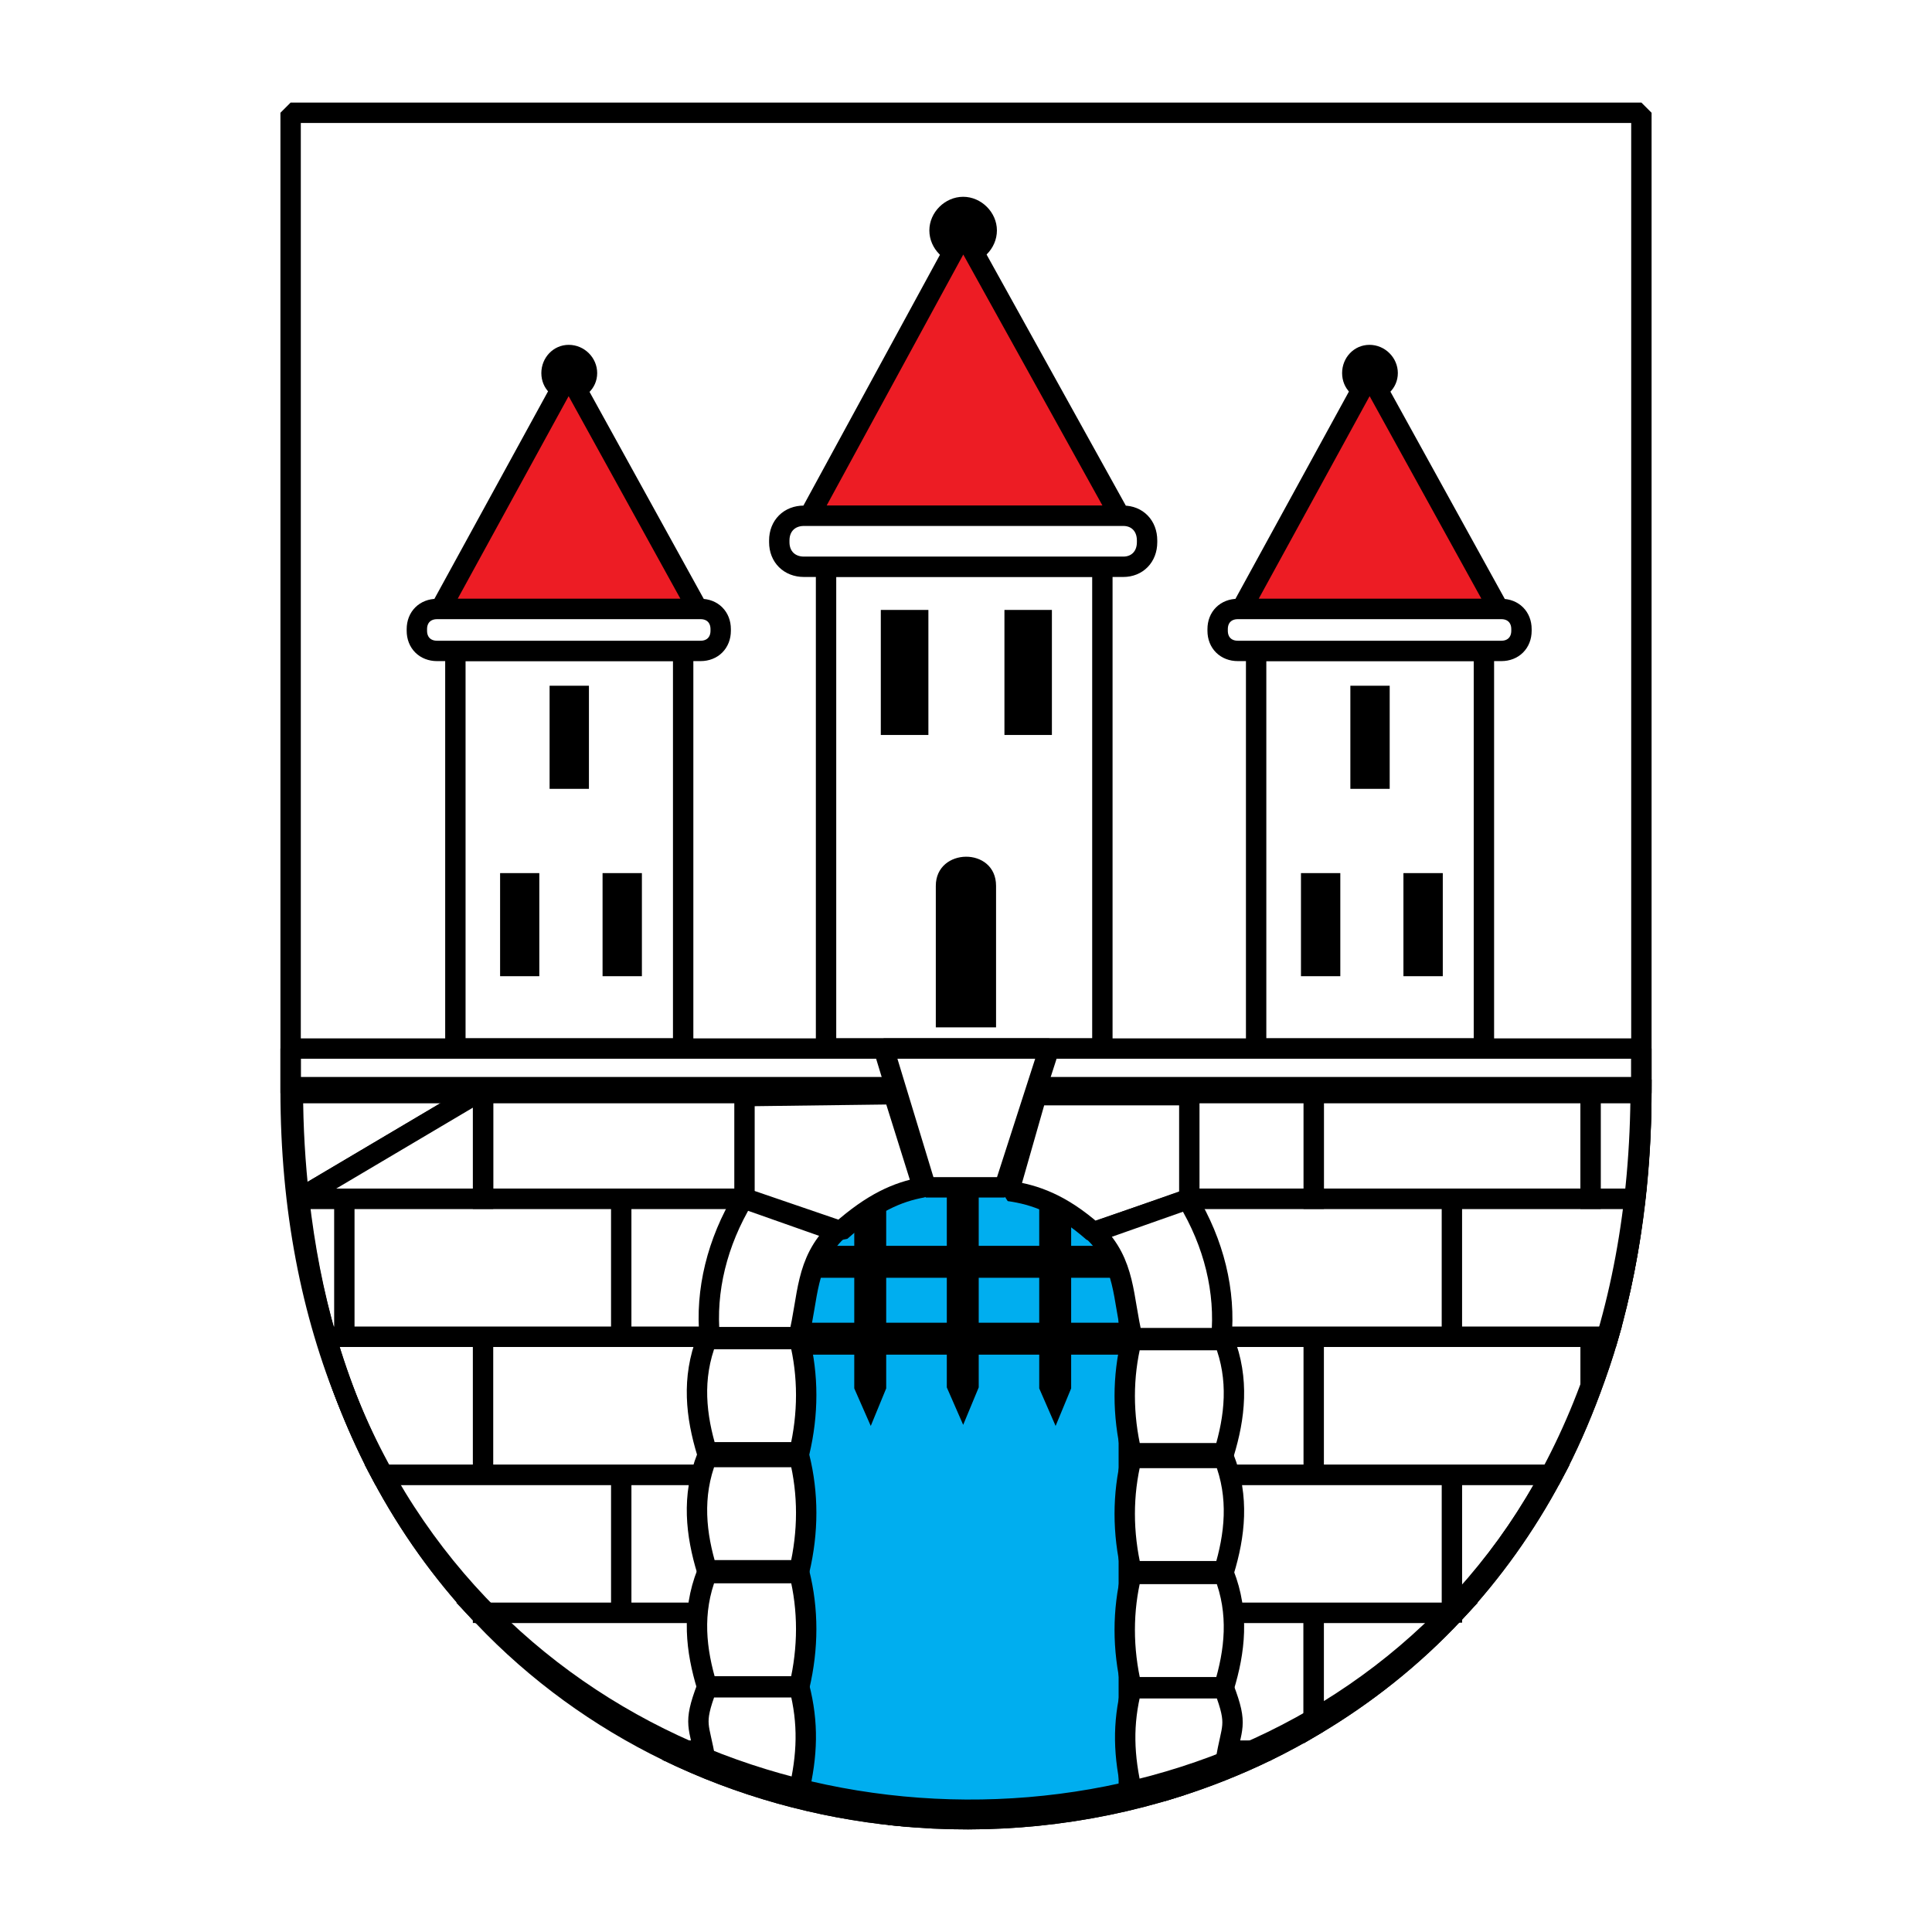
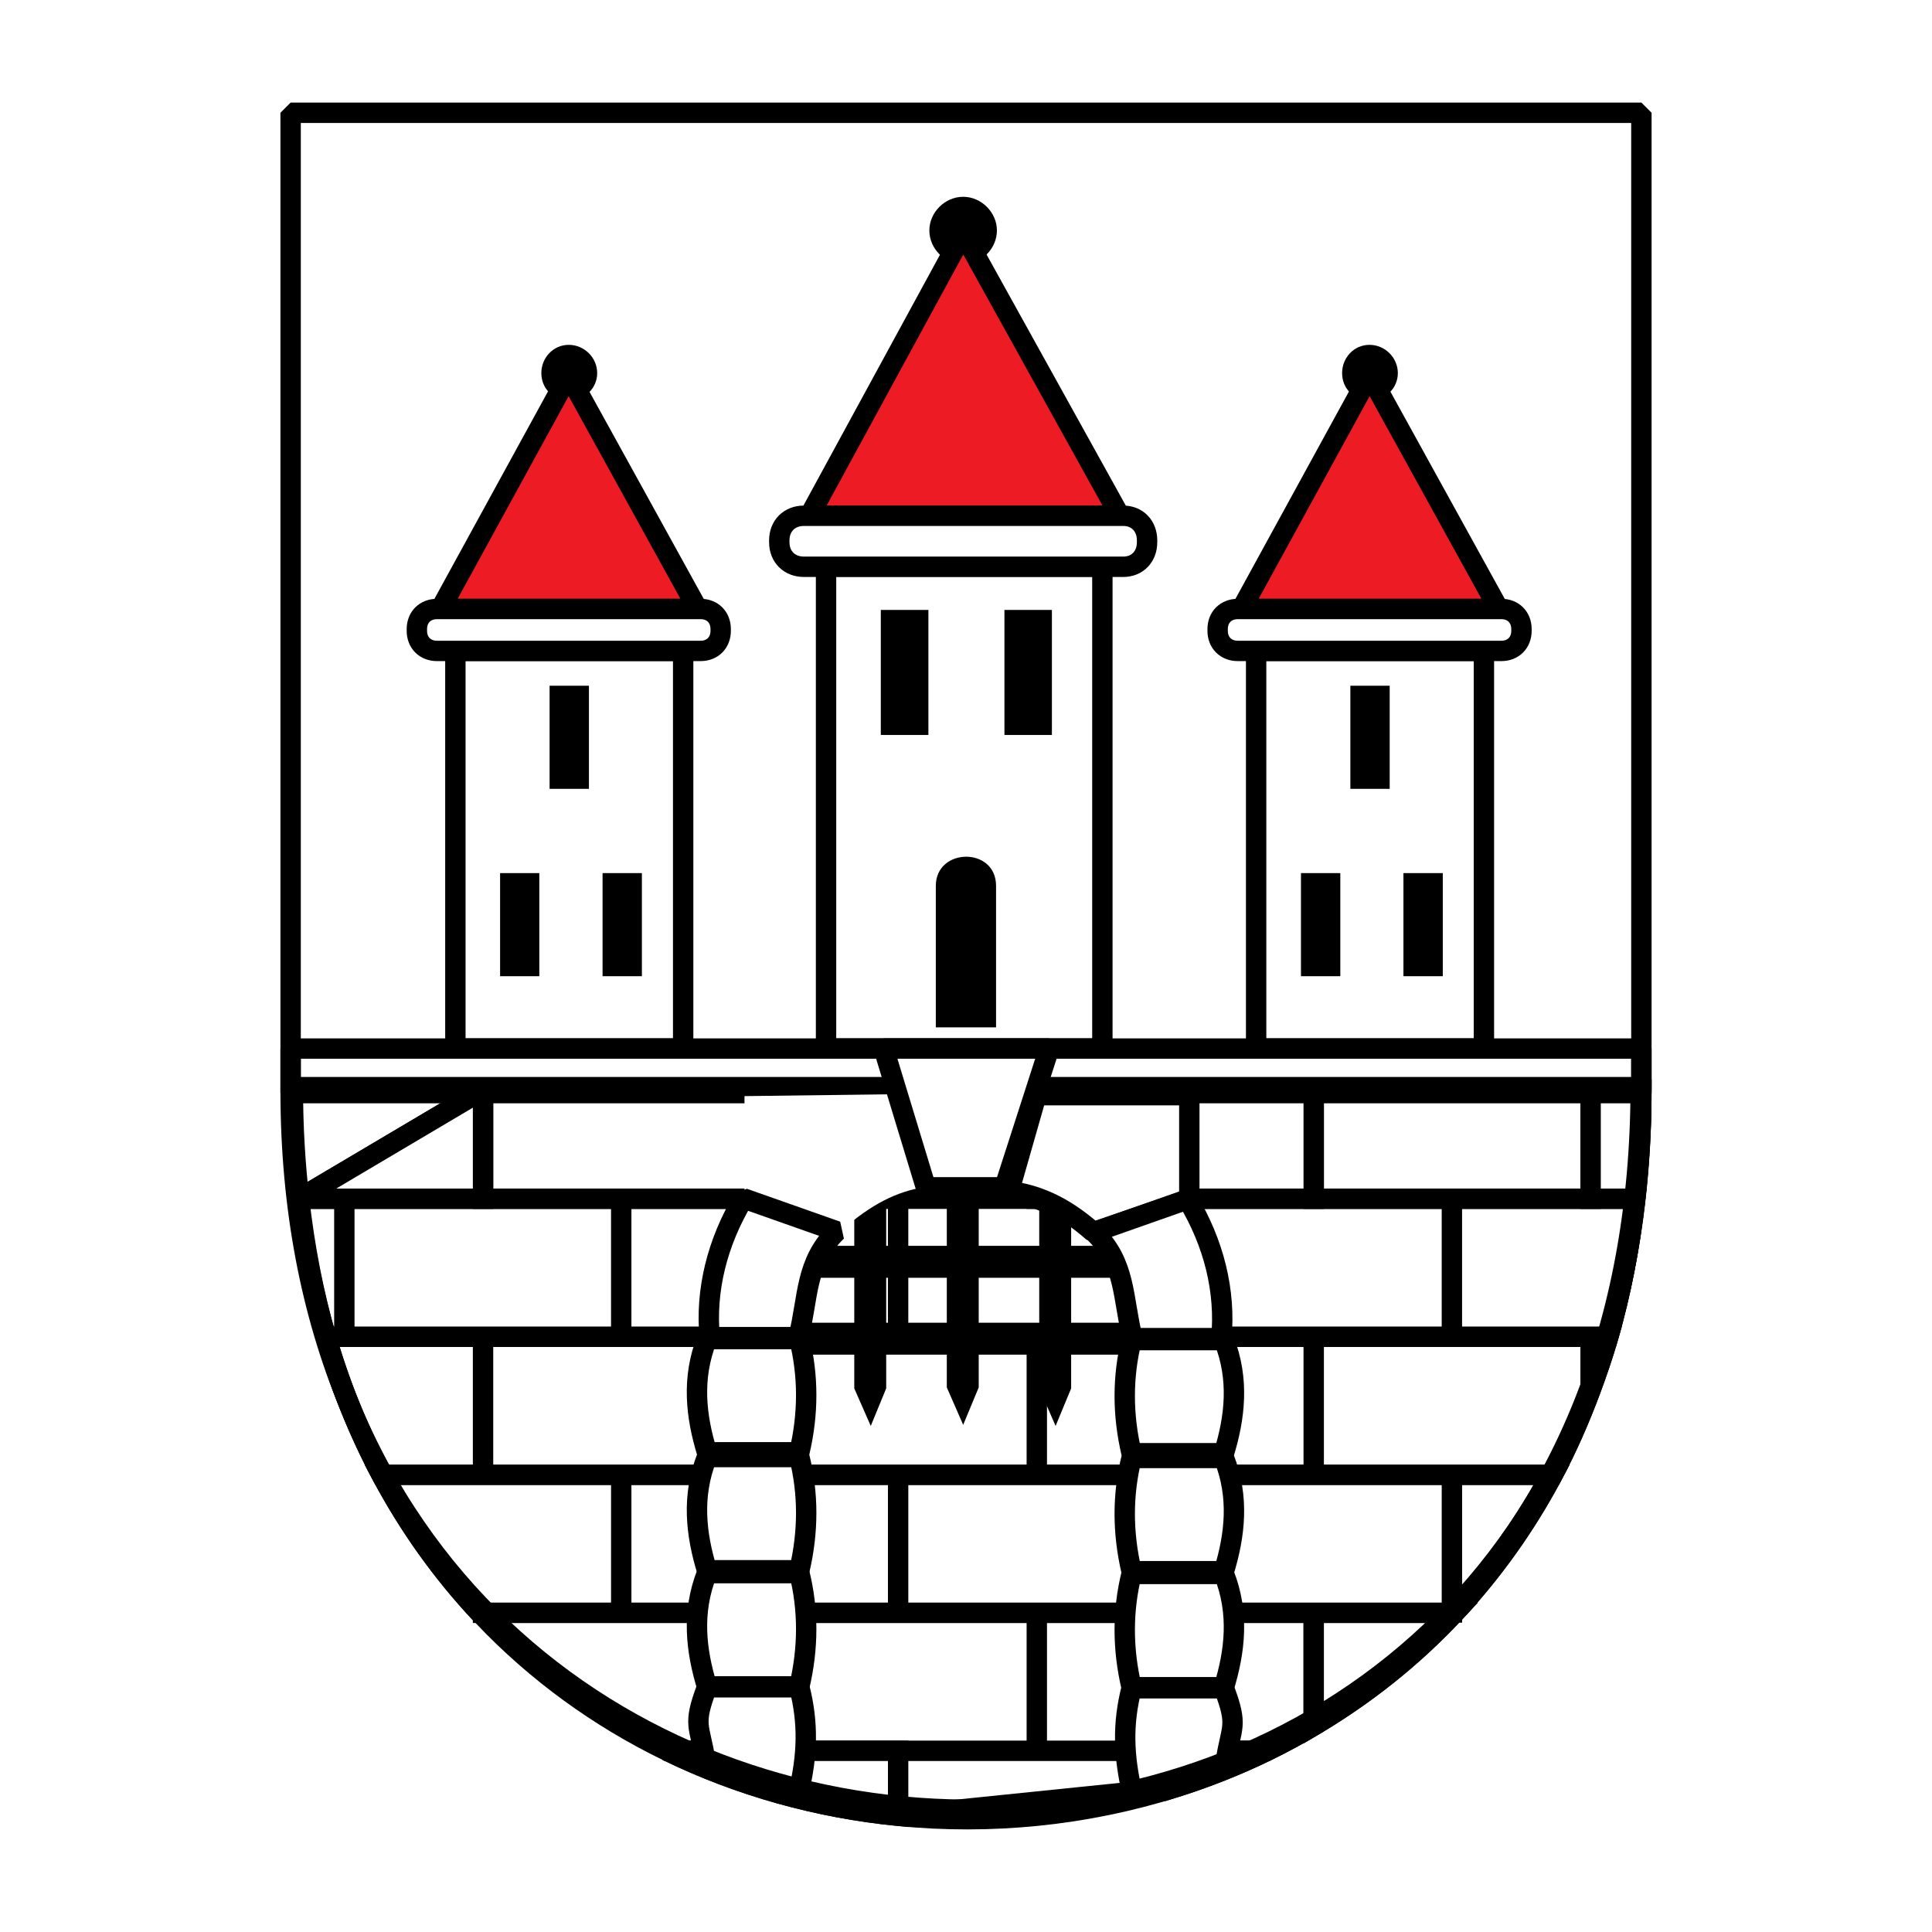
<svg xmlns="http://www.w3.org/2000/svg" version="1.0" id="Layer_1" x="0px" y="0px" width="192.756px" height="192.756px" viewBox="0 0 192.756 192.756" enable-background="new 0 0 192.756 192.756" xml:space="preserve">
  <g>
    <polygon fill-rule="evenodd" clip-rule="evenodd" fill="#FFFFFF" points="0,0 192.756,0 192.756,192.756 0,192.756 0,0  " />
    <path fill-rule="evenodd" clip-rule="evenodd" fill="#FFFFFF" d="M28.995,11.251h134.767v97.549c0,96.443-134.767,94.91-134.767,0   V11.251L28.995,11.251z" />
    <path fill-rule="evenodd" clip-rule="evenodd" fill="#FFFFFF" stroke="#000000" stroke-width="2.033" stroke-miterlimit="2.613" d="   M131.069,172.168c-1.52,0.898-3.067,1.74-4.646,2.51L131.069,172.168L131.069,172.168z" />
    <path fill-rule="evenodd" clip-rule="evenodd" fill="#FFFFFF" stroke="#000000" stroke-width="2.033" stroke-miterlimit="2.613" d="   M145.116,160.908c-4.197,4.492-8.943,8.234-14.047,11.26L145.116,160.908L145.116,160.908z" />
-     <path fill-rule="evenodd" clip-rule="evenodd" fill="#FFFFFF" stroke="#000000" stroke-width="2.033" stroke-miterlimit="2.613" d="   M47.87,160.908c0.105,0.111,0.217,0.223,0.324,0.332v-0.332H47.87L47.87,160.908z" />
    <path fill-rule="evenodd" clip-rule="evenodd" fill="#FFFFFF" stroke="#000000" stroke-width="2.033" stroke-miterlimit="2.613" d="   M103.442,160.908v13.713V160.908H75.819v13.713v-13.713H48.193v0.332c5.374,5.67,11.618,10.148,18.367,13.438h23.046v-0.057v0.057   h27.625v-0.057v0.057h9.191c1.579-0.77,3.127-1.611,4.646-2.51v-11.26H103.442L103.442,160.908z" />
    <path fill-rule="evenodd" clip-rule="evenodd" fill="#FFFFFF" stroke="#000000" stroke-width="2.033" stroke-miterlimit="2.613" d="   M131.069,172.168c5.104-3.025,9.85-6.768,14.047-11.26h-14.047V172.168L131.069,172.168z" />
    <path fill-rule="evenodd" clip-rule="evenodd" fill="#FFFFFF" stroke="#000000" stroke-width="2.033" stroke-miterlimit="2.613" d="   M154.921,147.137c-2.754,5.176-6.065,9.764-9.805,13.771L154.921,147.137L154.921,147.137z" />
    <path fill-rule="evenodd" clip-rule="evenodd" fill="#FFFFFF" stroke="#000000" stroke-width="2.033" stroke-miterlimit="2.613" d="   M47.87,160.908c-3.742-4.008-7.052-8.596-9.806-13.771L47.87,160.908L47.87,160.908z" />
    <path fill-rule="evenodd" clip-rule="evenodd" fill="#FFFFFF" stroke="#000000" stroke-width="2.033" stroke-miterlimit="2.613" d="   M144.857,160.879v-13.742h-27.626v13.742v-13.742H89.606v13.742v-13.742H61.981v13.742v-13.742H38.063   c2.754,5.176,6.064,9.764,9.806,13.771h0.324v-0.029v0.029h27.625v-0.029v0.029h27.624v-0.029v0.029h27.627v-0.029v0.029h14.047   c3.739-4.008,7.051-8.596,9.805-13.771h-10.063V160.879L144.857,160.879z" />
    <path fill-rule="evenodd" clip-rule="evenodd" fill="#FFFFFF" stroke="#000000" stroke-width="2.033" stroke-miterlimit="2.613" d="   M89.606,181.164c-7.963-0.789-15.795-2.951-23.046-6.486L89.606,181.164L89.606,181.164z" />
    <path fill-rule="evenodd" clip-rule="evenodd" fill="#FFFFFF" stroke="#000000" stroke-width="2.033" stroke-miterlimit="2.613" d="   M117.231,178.334c-8.908,2.803-18.354,3.75-27.625,2.83L117.231,178.334L117.231,178.334z" />
    <path fill-rule="evenodd" clip-rule="evenodd" fill="#FFFFFF" stroke="#000000" stroke-width="2.033" stroke-miterlimit="2.613" d="   M126.423,174.678c-2.977,1.451-6.049,2.668-9.191,3.656L126.423,174.678L126.423,174.678z" />
    <path fill-rule="evenodd" clip-rule="evenodd" fill="#FFFFFF" stroke="#000000" stroke-width="2.033" stroke-miterlimit="2.613" d="   M66.561,174.678c7.25,3.535,15.083,5.697,23.046,6.486v-6.486H66.561L66.561,174.678z" />
-     <path fill-rule="evenodd" clip-rule="evenodd" fill="#FFFFFF" stroke="#000000" stroke-width="2.033" stroke-miterlimit="2.613" d="   M89.606,174.678v6.486c9.271,0.92,18.717-0.027,27.625-2.83v-3.656H89.606L89.606,174.678z" />
    <path fill-rule="evenodd" clip-rule="evenodd" fill="#FFFFFF" stroke="#000000" stroke-width="2.033" stroke-miterlimit="2.613" d="   M117.231,178.334c3.143-0.988,6.215-2.205,9.191-3.656h-9.191V178.334L117.231,178.334z" />
    <path fill-rule="evenodd" clip-rule="evenodd" fill="#FFFFFF" stroke="#000000" stroke-width="2.033" stroke-miterlimit="2.613" d="   M158.695,138.668c-1.106,2.973-2.357,5.809-3.774,8.469L158.695,138.668L158.695,138.668z" />
    <path fill-rule="evenodd" clip-rule="evenodd" fill="#FFFFFF" stroke="#000000" stroke-width="2.033" stroke-miterlimit="2.613" d="   M160.464,133.367c-0.528,1.824-1.129,3.58-1.769,5.301L160.464,133.367L160.464,133.367z" />
    <path fill-rule="evenodd" clip-rule="evenodd" fill="#FFFFFF" stroke="#000000" stroke-width="2.033" stroke-miterlimit="2.613" d="   M38.063,147.137c-2.238-4.205-4.106-8.795-5.542-13.77L38.063,147.137L38.063,147.137z" />
    <path fill-rule="evenodd" clip-rule="evenodd" fill="#FFFFFF" d="M144.857,133.387v-0.02h-27.626v0.02v-0.02H89.606v0.02v-0.02   H61.981v0.02v-0.02H34.355v0.02v-0.02h-1.834c1.436,4.975,3.304,9.566,5.542,13.77h23.917v-0.006v0.006h27.625v-0.006v0.006h27.625   v-0.006v0.006h27.626v-0.006v0.006h10.063c1.417-2.66,2.668-5.496,3.774-8.469v-5.281v5.281c0.64-1.721,1.239-3.477,1.769-5.301   h-15.606V133.387L144.857,133.387L144.857,133.387z M48.193,147.131v-13.744V147.131L48.193,147.131L48.193,147.131z    M75.819,147.131v-13.744V147.131L75.819,147.131L75.819,147.131z M103.442,147.131v-13.744V147.131L103.442,147.131   L103.442,147.131z M131.069,147.131v-13.744V147.131L131.069,147.131z" />
    <path fill="none" stroke="#000000" stroke-width="2.033" stroke-miterlimit="2.613" d="M144.857,133.387v-0.02h-27.626v0.02   v-0.02H89.606v0.02v-0.02H61.981v0.02v-0.02H34.355v0.02v-0.02h-1.834c1.436,4.975,3.304,9.564,5.542,13.77h23.917v-0.006v0.006   h27.625v-0.006v0.006h27.625v-0.006v0.006h27.626v-0.006v0.006h10.063c1.417-2.66,2.668-5.496,3.774-8.469v-5.281v5.281   c0.64-1.721,1.24-3.477,1.769-5.301h-15.606V133.387 M48.193,147.131v-13.744V147.131 M75.819,147.131v-13.744V147.131    M103.442,147.131v-13.744V147.131 M131.069,147.131v-13.744V147.131L131.069,147.131z" />
    <path fill-rule="evenodd" clip-rule="evenodd" fill="#FFFFFF" stroke="#000000" stroke-width="2.033" stroke-miterlimit="2.613" d="   M163.144,119.598c-0.546,4.873-1.44,9.471-2.68,13.77L163.144,119.598L163.144,119.598z" />
    <path fill-rule="evenodd" clip-rule="evenodd" fill="#FFFFFF" stroke="#000000" stroke-width="2.033" stroke-miterlimit="2.613" d="   M32.521,133.367c-1.24-4.299-2.135-8.896-2.683-13.77L32.521,133.367L32.521,133.367z" />
    <path fill-rule="evenodd" clip-rule="evenodd" fill="#FFFFFF" stroke="#000000" stroke-width="2.033" stroke-miterlimit="2.613" d="   M34.355,133.367v-13.729V133.367h27.625v-13.729v13.729h27.625v-13.729v13.729h27.625v-13.729v13.729h27.626v-13.729v13.729h15.606   c1.239-4.299,2.134-8.896,2.68-13.77h-4.448v0.041v-0.041h-27.626v0.041v-0.041h-27.627v0.041v-0.041H75.819v0.041v-0.041H48.193   v0.041v-0.041H29.839c0.548,4.873,1.443,9.471,2.683,13.77H34.355L34.355,133.367z" />
    <path fill-rule="evenodd" clip-rule="evenodd" fill="#FFFFFF" stroke="#000000" stroke-width="2.033" stroke-miterlimit="2.613" d="   M158.695,108.729h5.066c0,3.775-0.225,7.389-0.618,10.869L158.695,108.729L158.695,108.729z" />
    <polygon fill-rule="evenodd" clip-rule="evenodd" fill="#FFFFFF" stroke="#000000" stroke-width="2.033" stroke-miterlimit="2.613" points="   131.069,108.729 158.695,108.729 131.069,108.729  " />
    <polygon fill-rule="evenodd" clip-rule="evenodd" fill="#FFFFFF" stroke="#000000" stroke-width="2.033" stroke-miterlimit="2.613" points="   103.442,108.729 131.069,108.729 103.442,108.729  " />
    <polygon fill-rule="evenodd" clip-rule="evenodd" fill="#FFFFFF" stroke="#000000" stroke-width="2.033" stroke-miterlimit="2.613" points="   75.819,108.729 103.442,108.729 75.819,108.729  " />
    <polygon fill-rule="evenodd" clip-rule="evenodd" fill="#FFFFFF" stroke="#000000" stroke-width="2.033" stroke-miterlimit="2.613" points="   48.193,108.729 75.819,108.729 48.193,108.729  " />
    <path fill-rule="evenodd" clip-rule="evenodd" fill="#FFFFFF" stroke="#000000" stroke-width="2.033" stroke-miterlimit="2.613" d="   M29.839,119.598c-0.391-3.48-0.617-7.094-0.617-10.869h18.972L29.839,119.598L29.839,119.598z" />
    <polygon fill-rule="evenodd" clip-rule="evenodd" fill="#FFFFFF" stroke="#000000" stroke-width="2.033" stroke-miterlimit="2.613" points="   158.695,119.598 158.695,108.729 131.069,108.729 131.069,119.598 158.695,119.598  " />
    <polygon fill-rule="evenodd" clip-rule="evenodd" fill="#FFFFFF" stroke="#000000" stroke-width="2.033" stroke-miterlimit="2.613" points="   75.819,119.598 75.819,108.729 48.193,108.729 48.193,119.598 75.819,119.598  " />
    <polygon fill-rule="evenodd" clip-rule="evenodd" fill="#FFFFFF" stroke="#000000" stroke-width="2.033" stroke-miterlimit="2.613" points="   29.839,119.598 48.193,119.598 48.193,108.729 29.839,119.598  " />
    <polygon fill-rule="evenodd" clip-rule="evenodd" fill="#FFFFFF" stroke="#000000" stroke-width="2.033" stroke-miterlimit="2.613" points="   131.069,119.598 131.069,108.729 103.442,108.729 103.442,119.598 131.069,119.598  " />
    <polygon fill-rule="evenodd" clip-rule="evenodd" fill="#FFFFFF" stroke="#000000" stroke-width="2.033" stroke-miterlimit="2.613" points="   103.442,119.598 103.442,108.729 75.819,108.729 103.442,119.598  " />
    <path fill-rule="evenodd" clip-rule="evenodd" fill="#FFFFFF" stroke="#000000" stroke-width="2.033" stroke-miterlimit="2.613" d="   M163.144,119.598c0.394-3.48,0.618-7.094,0.618-10.869h-5.066v10.869H163.144L163.144,119.598z" />
    <polygon fill-rule="evenodd" clip-rule="evenodd" fill="#FFFFFF" points="68.159,104.604 45.433,104.604 45.433,64.956    68.159,64.956 68.159,104.604  " />
    <polygon fill-rule="evenodd" clip-rule="evenodd" fill="#FFFFFF" points="68.159,104.604 45.433,104.604 45.433,64.956    68.159,64.956 68.159,104.604  " />
    <polygon fill-rule="evenodd" clip-rule="evenodd" points="58.758,78.703 54.833,78.703 54.833,68.416 58.758,68.416 58.758,78.703     " />
    <polygon fill-rule="evenodd" clip-rule="evenodd" points="53.807,97.396 49.895,97.396 49.895,87.11 53.807,87.11 53.807,97.396     " />
    <polygon fill-rule="evenodd" clip-rule="evenodd" points="64.042,97.396 60.118,97.396 60.118,87.11 64.042,87.11 64.042,97.396     " />
    <path fill-rule="evenodd" clip-rule="evenodd" fill="#FFFFFF" d="M43.607,60.758H69.9c1.18,0,2.003,0.82,2.003,2.009v0.167   c0,1.188-0.823,2.009-2.003,2.009H43.607c-1.193,0-2.016-0.821-2.016-2.009v-0.167C41.591,61.578,42.414,60.758,43.607,60.758   L43.607,60.758z" />
    <path fill-rule="evenodd" clip-rule="evenodd" fill="#FFFFFF" d="M43.607,60.758H69.9c1.18,0,2.003,0.82,2.003,2.009v0.167   c0,1.188-0.823,2.009-2.003,2.009H43.607c-1.193,0-2.016-0.821-2.016-2.009v-0.167C41.591,61.578,42.414,60.758,43.607,60.758   L43.607,60.758z" />
    <path fill-rule="evenodd" clip-rule="evenodd" d="M56.742,34.405c1.563,0,2.839,1.284,2.839,2.818c0,1.546-1.276,2.735-2.839,2.735   c-1.539,0-2.732-1.189-2.732-2.735C54.01,35.688,55.203,34.405,56.742,34.405L56.742,34.405z" />
    <polygon fill-rule="evenodd" clip-rule="evenodd" fill="#ED1C24" points="43.953,60.746 56.729,37.414 69.603,60.746    43.953,60.746  " />
    <polygon fill-rule="evenodd" clip-rule="evenodd" fill="#ED1C24" points="43.953,60.746 56.729,37.414 69.603,60.746    43.953,60.746  " />
    <polygon fill-rule="evenodd" clip-rule="evenodd" fill="#FFFFFF" points="148.05,104.604 125.325,104.604 125.325,64.956    148.05,64.956 148.05,104.604  " />
    <polygon fill-rule="evenodd" clip-rule="evenodd" fill="#FFFFFF" points="148.05,104.604 125.325,104.604 125.325,64.956    148.05,64.956 148.05,104.604  " />
    <polygon fill-rule="evenodd" clip-rule="evenodd" points="138.65,78.703 134.726,78.703 134.726,68.416 138.65,68.416    138.65,78.703  " />
    <polygon fill-rule="evenodd" clip-rule="evenodd" points="133.723,97.396 129.798,97.396 129.798,87.11 133.723,87.11    133.723,97.396  " />
    <polygon fill-rule="evenodd" clip-rule="evenodd" points="143.947,97.396 140.021,97.396 140.021,87.11 143.947,87.11    143.947,97.396  " />
    <path fill-rule="evenodd" clip-rule="evenodd" fill="#FFFFFF" d="M123.498,60.758h26.294c1.181,0,2.005,0.82,2.005,2.009v0.167   c0,1.188-0.824,2.009-2.005,2.009h-26.294c-1.192,0-2.014-0.821-2.014-2.009v-0.167C121.484,61.578,122.306,60.758,123.498,60.758   L123.498,60.758z" />
    <path fill-rule="evenodd" clip-rule="evenodd" fill="#FFFFFF" d="M123.498,60.758h26.294c1.181,0,2.005,0.82,2.005,2.009v0.167   c0,1.188-0.824,2.009-2.005,2.009h-26.294c-1.192,0-2.014-0.821-2.014-2.009v-0.167C121.484,61.578,122.306,60.758,123.498,60.758   L123.498,60.758z" />
    <path fill-rule="evenodd" clip-rule="evenodd" d="M136.634,34.405c1.55,0,2.829,1.284,2.829,2.818c0,1.546-1.279,2.735-2.829,2.735   c-1.551,0-2.731-1.189-2.731-2.735C133.902,35.688,135.083,34.405,136.634,34.405L136.634,34.405z" />
    <polygon fill-rule="evenodd" clip-rule="evenodd" fill="#ED1C24" points="123.871,60.746 136.645,37.414 149.519,60.746    123.871,60.746  " />
    <polygon fill-rule="evenodd" clip-rule="evenodd" fill="#ED1C24" points="123.871,60.746 136.645,37.414 149.519,60.746    123.871,60.746  " />
    <polygon fill-rule="evenodd" clip-rule="evenodd" fill="#FFFFFF" points="109.983,104.604 82.415,104.604 82.415,56.56    109.983,56.56 109.983,104.604  " />
    <polygon fill-rule="evenodd" clip-rule="evenodd" fill="#FFFFFF" points="109.983,104.604 82.415,104.604 82.415,56.56    109.983,56.56 109.983,104.604  " />
    <path fill-rule="evenodd" clip-rule="evenodd" d="M93.366,88.382c0-3.829,6.011-3.924,6.011,0V102.5h-6.011V88.382L93.366,88.382z" />
    <polygon fill-rule="evenodd" clip-rule="evenodd" points="92.626,73.328 87.878,73.328 87.878,60.853 92.626,60.853 92.626,73.328     " />
    <polygon fill-rule="evenodd" clip-rule="evenodd" points="104.948,73.328 100.213,73.328 100.213,60.853 104.948,60.853    104.948,73.328  " />
    <path fill-rule="evenodd" clip-rule="evenodd" fill="#FFFFFF" d="M80.207,51.458h31.865c1.382,0,2.372,0.999,2.372,2.461v0.179   c0,1.452-0.99,2.45-2.372,2.45H80.207c-1.443,0-2.458-0.999-2.458-2.45v-0.179C77.75,52.457,78.764,51.458,80.207,51.458   L80.207,51.458z" />
    <path fill-rule="evenodd" clip-rule="evenodd" fill="#FFFFFF" d="M80.207,51.458h31.865c1.382,0,2.372,0.999,2.372,2.461v0.179   c0,1.452-0.99,2.45-2.372,2.45H80.207c-1.443,0-2.458-0.999-2.458-2.45v-0.179C77.75,52.457,78.764,51.458,80.207,51.458   L80.207,51.458z" />
    <path fill-rule="evenodd" clip-rule="evenodd" d="M96.097,19.634c1.814,0,3.365,1.558,3.365,3.354c0,1.832-1.551,3.378-3.365,3.378   c-1.825,0-3.375-1.547-3.375-3.378C92.722,21.192,94.272,19.634,96.097,19.634L96.097,19.634z" />
    <polygon fill-rule="evenodd" clip-rule="evenodd" fill="#ED1C24" points="80.768,51.446 96.097,23.286 111.714,51.446    80.768,51.446  " />
    <polygon fill-rule="evenodd" clip-rule="evenodd" fill="#ED1C24" points="80.768,51.446 96.097,23.286 111.714,51.446    80.768,51.446  " />
    <polygon fill-rule="evenodd" clip-rule="evenodd" fill="#FFFFFF" points="163.762,109.062 28.995,109.062 28.995,104.615    163.762,104.615 163.762,109.062  " />
    <polygon fill-rule="evenodd" clip-rule="evenodd" fill="#FFFFFF" stroke="#000000" stroke-width="2.033" stroke-linejoin="bevel" stroke-miterlimit="2.613" points="   163.762,109.062 28.995,109.062 28.995,104.615 163.762,104.615 163.762,109.062  " />
    <path fill="none" stroke="#000000" stroke-width="2.033" stroke-linejoin="bevel" stroke-miterlimit="2.613" d="M29.149,108.469   h134.542C163.691,205.518,29.149,205.518,29.149,108.469L29.149,108.469z" />
-     <path fill-rule="evenodd" clip-rule="evenodd" fill="#00AEEF" stroke="#000000" stroke-width="2.033" stroke-linejoin="bevel" stroke-miterlimit="2.613" d="   M79.587,131.504c0-19.229,33.033-19.229,33.033,0v47.674c-10.213,2.104-21.903,2.557-33.033-0.178V131.504L79.587,131.504z" />
    <polygon fill-rule="evenodd" clip-rule="evenodd" points="94.463,116.648 97.647,116.648 97.647,138.422 96.097,142.158    94.463,138.422 94.463,116.648  " />
    <polygon fill-rule="evenodd" clip-rule="evenodd" points="103.684,119.658 106.869,119.658 106.869,138.52 105.318,142.266    103.684,138.52 103.684,119.658  " />
    <polygon fill-rule="evenodd" clip-rule="evenodd" points="79.48,127.484 79.48,124.297 112.62,124.297 112.62,127.484    79.48,127.484  " />
    <polygon fill-rule="evenodd" clip-rule="evenodd" points="79.48,135.154 79.48,131.969 112.62,131.969 112.62,135.154    79.48,135.154  " />
    <polygon fill-rule="evenodd" clip-rule="evenodd" points="85.23,119.658 88.416,119.658 88.416,138.52 86.876,142.266    85.23,138.52 85.23,119.658  " />
    <path fill-rule="evenodd" clip-rule="evenodd" fill="#FFFFFF" d="M83.87,122.834l-9.592-3.283v-10.191l14.889-0.189l2.911,9.289   C89.524,118.92,87.054,120.016,83.87,122.834L83.87,122.834z" />
-     <path fill-rule="evenodd" clip-rule="evenodd" fill="#FFFFFF" stroke="#000000" stroke-width="2.033" stroke-linejoin="bevel" stroke-miterlimit="2.613" d="   M83.87,122.834l-9.592-3.283v-10.191l14.889-0.189l2.911,9.289C89.524,118.92,87.054,120.016,83.87,122.834L83.87,122.834z" />
    <path fill-rule="evenodd" clip-rule="evenodd" fill="#FFFFFF" d="M109.077,122.93l9.581-3.283v-10.381H103.41l-2.73,9.561   C103.232,119.184,105.878,120.111,109.077,122.93L109.077,122.93z" />
    <path fill-rule="evenodd" clip-rule="evenodd" fill="#FFFFFF" stroke="#000000" stroke-width="2.033" stroke-linejoin="bevel" stroke-miterlimit="2.613" d="   M109.077,122.93l9.581-3.283v-10.381H103.41l-2.73,9.561C103.232,119.184,105.878,120.111,109.077,122.93L109.077,122.93z" />
    <polygon fill-rule="evenodd" clip-rule="evenodd" fill="#FFFFFF" points="92.375,118.459 88.165,104.615 104.675,104.615    100.213,118.459 92.375,118.459  " />
    <polygon fill-rule="evenodd" clip-rule="evenodd" fill="#FFFFFF" stroke="#000000" stroke-width="2.033" stroke-linejoin="bevel" stroke-miterlimit="2.613" points="   92.375,118.459 88.165,104.615 104.675,104.615 100.213,118.459 92.375,118.459  " />
    <path fill-rule="evenodd" clip-rule="evenodd" fill="#FFFFFF" d="M70.533,156.951h9.221c0.907,3.641,0.907,7.457,0,11.299h-9.221   C69.447,164.695,68.982,160.865,70.533,156.951L70.533,156.951z" />
    <path fill-rule="evenodd" clip-rule="evenodd" fill="#FFFFFF" stroke="#000000" stroke-width="2.033" stroke-linejoin="bevel" stroke-miterlimit="2.613" d="   M70.533,156.951h9.221c0.907,3.641,0.907,7.457,0,11.299h-9.221C69.447,164.695,68.982,160.865,70.533,156.951L70.533,156.951z" />
    <path fill-rule="evenodd" clip-rule="evenodd" fill="#FFFFFF" d="M70.533,145.371h9.221c0.907,3.648,0.907,7.453,0,11.297h-9.221   C69.447,153.111,68.982,149.281,70.533,145.371L70.533,145.371z" />
    <path fill-rule="evenodd" clip-rule="evenodd" fill="#FFFFFF" stroke="#000000" stroke-width="2.033" stroke-linejoin="bevel" stroke-miterlimit="2.613" d="   M70.533,145.371h9.221c0.907,3.648,0.907,7.453,0,11.297h-9.221C69.447,153.111,68.982,149.279,70.533,145.371L70.533,145.371z" />
    <path fill-rule="evenodd" clip-rule="evenodd" fill="#FFFFFF" d="M70.533,133.598h9.221c0.907,3.66,0.907,7.48,0,11.297h-9.221   C69.447,141.338,68.982,137.533,70.533,133.598L70.533,133.598z" />
    <path fill-rule="evenodd" clip-rule="evenodd" fill="#FFFFFF" stroke="#000000" stroke-width="2.033" stroke-linejoin="bevel" stroke-miterlimit="2.613" d="   M70.533,133.598h9.221c0.907,3.66,0.907,7.48,0,11.297h-9.221C69.447,141.338,68.982,137.533,70.533,133.598L70.533,133.598z" />
    <path fill-rule="evenodd" clip-rule="evenodd" fill="#FFFFFF" d="M70.533,168.344h9.221c0.907,3.555,0.823,6.732-0.094,10.572   c-3.186-0.738-6.383-1.736-9.294-3.293C69.805,172.078,69.078,172.176,70.533,168.344L70.533,168.344z" />
    <path fill-rule="evenodd" clip-rule="evenodd" fill="#FFFFFF" stroke="#000000" stroke-width="2.033" stroke-linejoin="bevel" stroke-miterlimit="2.613" d="   M70.533,168.344h9.221c0.907,3.555,0.823,6.732-0.094,10.572c-3.186-0.738-6.383-1.736-9.294-3.293   C69.805,172.078,69.078,172.176,70.533,168.344L70.533,168.344z" />
    <path fill-rule="evenodd" clip-rule="evenodd" fill="#FFFFFF" d="M74.183,119.564c-2.636,4.375-3.817,9.203-3.376,13.842h8.864   c1.002-3.996,0.632-7.469,3.817-10.561L74.183,119.564L74.183,119.564z" />
    <path fill-rule="evenodd" clip-rule="evenodd" fill="#FFFFFF" stroke="#000000" stroke-width="2.033" stroke-linejoin="bevel" stroke-miterlimit="2.613" d="   M74.183,119.564c-2.635,4.375-3.817,9.203-3.376,13.842h8.864c1.002-3.996,0.632-7.469,3.817-10.561L74.183,119.564L74.183,119.564   z" />
    <path fill-rule="evenodd" clip-rule="evenodd" fill="#FFFFFF" d="M122.116,157.035h-9.222c-0.906,3.648-0.906,7.469,0,11.297h9.222   C123.2,164.777,123.667,160.959,122.116,157.035L122.116,157.035z" />
    <path fill-rule="evenodd" clip-rule="evenodd" fill="#FFFFFF" stroke="#000000" stroke-width="2.033" stroke-linejoin="bevel" stroke-miterlimit="2.613" d="   M122.116,157.035h-9.222c-0.906,3.648-0.906,7.469,0,11.297h9.222C123.2,164.777,123.667,160.959,122.116,157.035L122.116,157.035z   " />
    <path fill-rule="evenodd" clip-rule="evenodd" fill="#FFFFFF" d="M122.116,145.463h-9.222c-0.906,3.641-0.906,7.457,0,11.297h9.222   C123.2,153.205,123.667,149.377,122.116,145.463L122.116,145.463z" />
    <path fill-rule="evenodd" clip-rule="evenodd" fill="#FFFFFF" stroke="#000000" stroke-width="2.033" stroke-linejoin="bevel" stroke-miterlimit="2.613" d="   M122.116,145.463h-9.222c-0.906,3.641-0.906,7.457,0,11.297h9.222C123.2,153.205,123.667,149.377,122.116,145.463L122.116,145.463z   " />
    <path fill-rule="evenodd" clip-rule="evenodd" fill="#FFFFFF" d="M122.116,133.703h-9.222c-0.906,3.65-0.906,7.455,0,11.285h9.222   C123.2,141.432,123.667,137.615,122.116,133.703L122.116,133.703z" />
    <path fill-rule="evenodd" clip-rule="evenodd" fill="#FFFFFF" stroke="#000000" stroke-width="2.033" stroke-linejoin="bevel" stroke-miterlimit="2.613" d="   M122.116,133.703h-9.222c-0.906,3.65-0.906,7.455,0,11.285h9.222C123.2,141.432,123.667,137.615,122.116,133.703L122.116,133.703z" />
    <path fill-rule="evenodd" clip-rule="evenodd" fill="#FFFFFF" d="M122.116,168.439h-9.222c-0.906,3.555-0.811,6.73,0.096,10.561   c3.197-0.725,6.394-1.736,9.304-3.283C122.845,172.176,123.571,172.256,122.116,168.439L122.116,168.439z" />
    <path fill-rule="evenodd" clip-rule="evenodd" fill="#FFFFFF" stroke="#000000" stroke-width="2.033" stroke-linejoin="bevel" stroke-miterlimit="2.613" d="   M122.116,168.439h-9.222c-0.906,3.555-0.811,6.73,0.097,10.561c3.196-0.725,6.393-1.736,9.303-3.283   C122.845,172.176,123.571,172.256,122.116,168.439L122.116,168.439z" />
    <path fill-rule="evenodd" clip-rule="evenodd" fill="#FFFFFF" d="M118.478,119.658c2.648,4.377,3.816,9.193,3.376,13.844h-8.863   c-1.002-4.008-0.634-7.471-3.831-10.561L118.478,119.658L118.478,119.658z" />
    <path fill-rule="evenodd" clip-rule="evenodd" fill="#FFFFFF" stroke="#000000" stroke-width="2.033" stroke-linejoin="bevel" stroke-miterlimit="2.613" d="   M118.478,119.658c2.648,4.377,3.816,9.193,3.376,13.844h-8.862c-1.003-4.008-0.635-7.471-3.832-10.561L118.478,119.658   L118.478,119.658z" />
    <path fill="none" stroke="#000000" stroke-width="2.033" stroke-linejoin="bevel" stroke-miterlimit="2.613" d="M123.871,60.746   l12.773-23.332l12.874,23.332H123.871L123.871,60.746z M123.498,60.758h26.294c1.181,0,2.005,0.82,2.005,2.009v0.167   c0,1.188-0.824,2.009-2.005,2.009h-26.294c-1.192,0-2.014-0.821-2.014-2.009v-0.167C121.484,61.578,122.306,60.758,123.498,60.758   L123.498,60.758z M148.05,104.604h-22.725V64.956h22.725V104.604L148.05,104.604z M80.768,51.446l15.33-28.161l15.616,28.161   H80.768L80.768,51.446z M80.207,51.458h31.865c1.382,0,2.372,0.999,2.372,2.461v0.179c0,1.452-0.99,2.45-2.372,2.45H80.207   c-1.443,0-2.458-0.999-2.458-2.45v-0.179C77.75,52.457,78.764,51.458,80.207,51.458L80.207,51.458z M109.983,104.604H82.415V56.56   h27.569V104.604L109.983,104.604z M43.953,60.746l12.776-23.332l12.873,23.332H43.953L43.953,60.746z M43.607,60.758H69.9   c1.181,0,2.003,0.82,2.003,2.009v0.167c0,1.188-0.823,2.009-2.003,2.009H43.607c-1.193,0-2.016-0.821-2.016-2.009v-0.167   C41.591,61.578,42.415,60.758,43.607,60.758L43.607,60.758z M68.159,104.604H45.433V64.956h22.726V104.604L68.159,104.604z" />
    <path fill="none" stroke="#000000" stroke-width="2.033" stroke-linecap="round" stroke-linejoin="bevel" stroke-miterlimit="2.613" d="   M28.995,11.251h134.767v97.549c0,96.443-134.767,94.91-134.767,0V11.251L28.995,11.251z" />
  </g>
</svg>